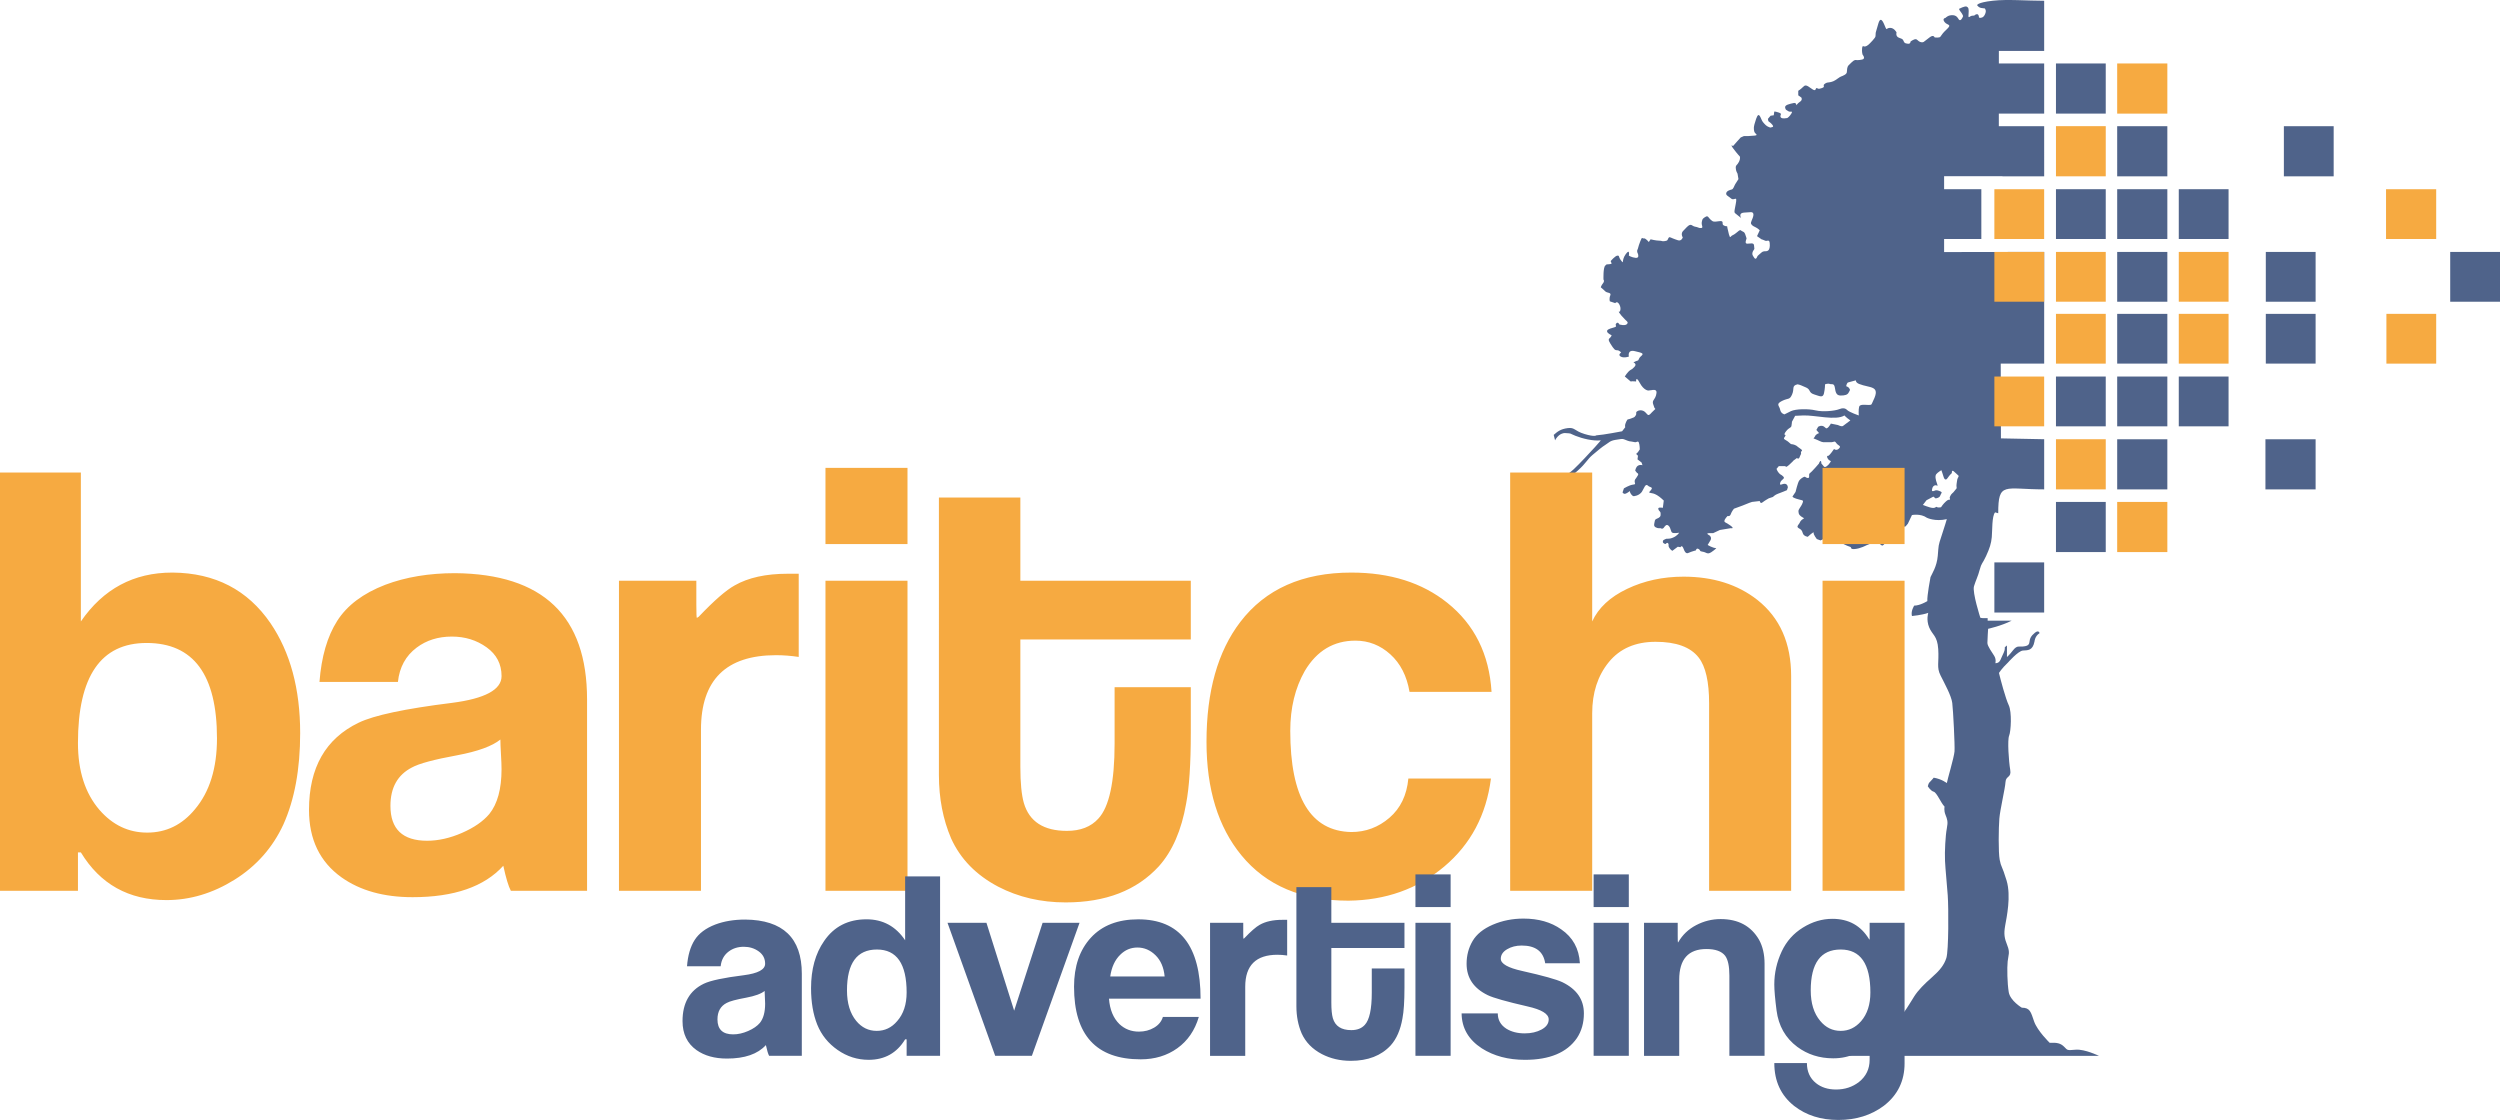
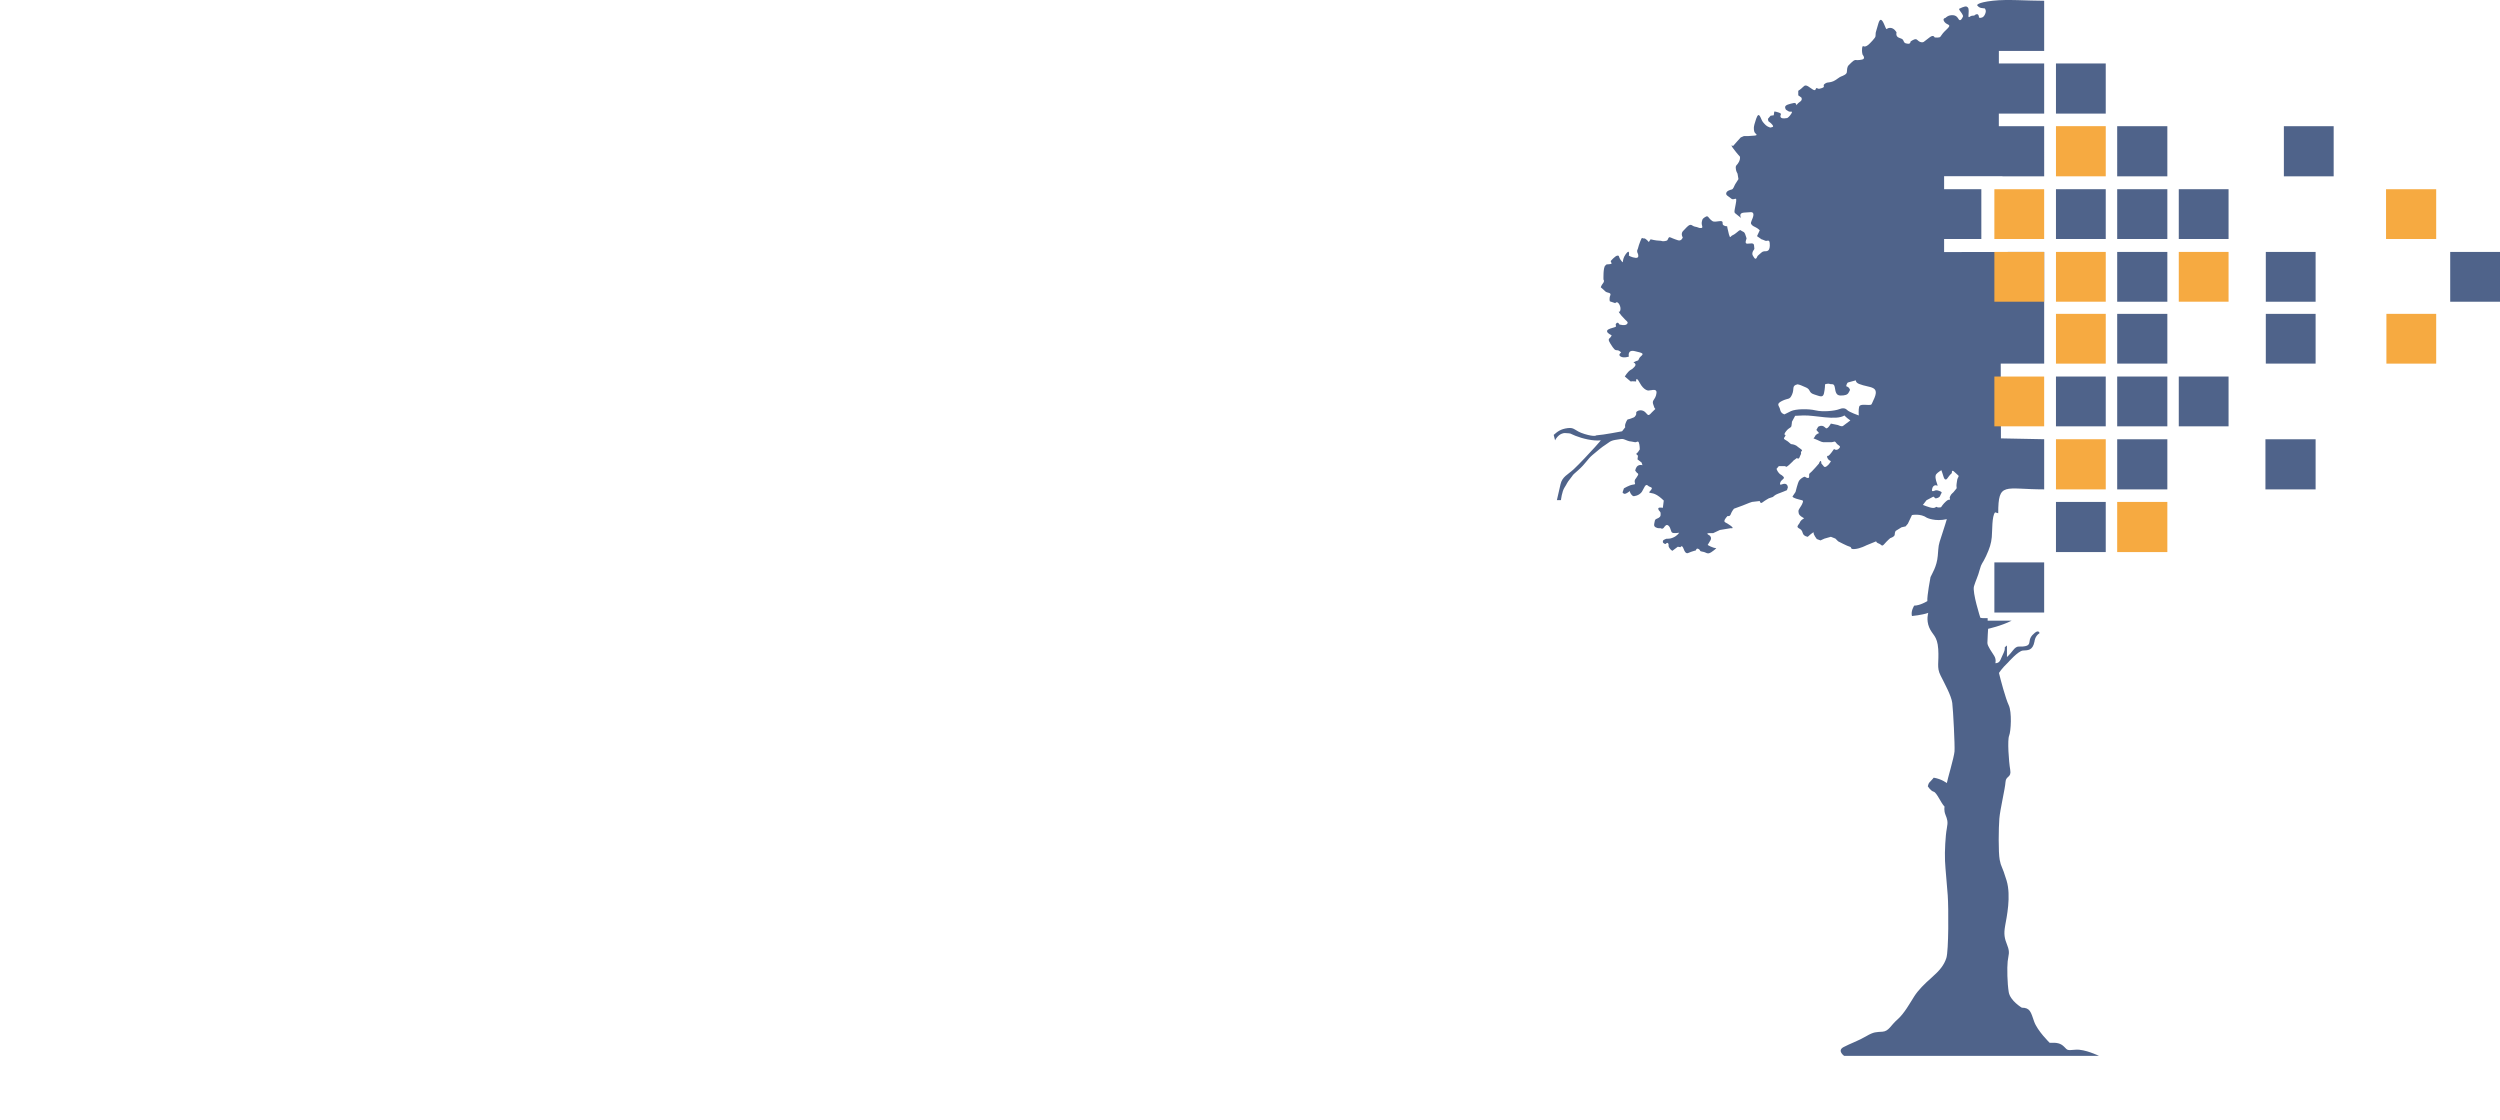
<svg xmlns="http://www.w3.org/2000/svg" version="1.1" id="Calque_1" width="379.652" height="170.079" viewBox="0 0 379.652 170.079" style="overflow:visible;enable-background:new 0 0 379.652 170.079;" xml:space="preserve">
  <g>
    <path style="fill-rule:evenodd;clip-rule:evenodd;fill:#4F638A;" d="M280.055,160.345h38.697c0,0-2.146-1.045-3.523-0.937   c-1.377,0.11-1.21,0.11-1.76-0.439c-0.551-0.55-1.1-0.66-2.202-0.605c0,0-1.87-1.814-2.366-3.245   c-0.494-1.429-0.605-2.091-1.869-2.091c0,0-1.762-1.044-1.983-2.363c-0.22-1.32-0.272-3.687-0.162-4.677   c0.11-0.988,0.384-1.319-0.058-2.421c-0.437-1.101-0.548-1.705-0.328-2.971c0.221-1.264,0.935-4.51,0.221-6.876   c-0.716-2.364-0.826-1.979-1.044-3.134c-0.223-1.155-0.167-4.896-0.056-6.272c0.108-1.375,0.879-4.564,0.935-5.555   c0.055-0.991,0.935-0.604,0.714-1.872c-0.222-1.264-0.441-4.51-0.163-5.169c0.274-0.66,0.439-3.576-0.059-4.622   c-0.492-1.043-1.264-3.961-1.484-4.896c0,0,0.386-0.66,1.376-1.596c0,0,1.541-1.759,2.256-1.813   c0.717-0.055,1.486,0.055,1.763-1.375c0,0,0.054-0.825,0.77-1.266c0,0-0.109-0.552-0.716-0.055   c-0.605,0.495-0.771,0.879-0.825,1.429c-0.054,0.551-0.551,0.605-1.046,0.66s-0.824-0.219-1.43,0.552   c-0.604,0.77-0.936,1.043-0.936,1.043s0-0.878,0-1.758l-0.33,0.273c0,0,0.055,0.386-0.165,0.827   c-0.222,0.438-0.331,0.767-0.496,1.099c-0.163,0.329-0.386,0.496-0.77,0.496c0,0,0.166-0.551-0.164-1.101   c-0.332-0.552-1.045-1.486-1.045-1.979c0-0.498,0.109-2.146,0.109-2.146s1.988-0.431,3.575-1.235h-3.646v-0.39   c-0.523,0.031-0.952,0.009-1.114-0.062c0,0-1.237-3.85-0.962-4.768c0.274-0.917,0.596-1.468,0.87-2.521   c0.276-1.055,0.414-0.87,0.963-2.063c0.551-1.192,0.781-1.924,0.871-2.886c0.093-0.962,0-3.209,0.504-3.759l0.474,0.135   c0-4.849,0.939-3.624,6.978-3.624v-7.616l-6.567-0.129l-0.031-11.353h5.754h0.813h0.031c0-19.527,0,1.808,0-16.964   c-5.093,0-10.111,0.022-15.197,0.022v-1.982h5.654v-7.561h-5.654v-1.982h8.859v0.021h6.338V19.16h-0.845v0.002h-6.04v-1.907h6.885   V9.639h-6.88l0.001-1.905h6.879V0.118c-2.623,0-5.564-0.258-7.771-0.01c-2.477,0.276-2.407,0.687-2.407,0.687   s0.207,0.346,0.617,0.415c0.414,0.068,0.553,0.068,0.553,0.068s0.203,0.273,0.137,0.548c-0.068,0.278-0.207,0.689-0.551,0.826   c-0.344,0.139-0.48,0-0.48,0s0-0.619-0.413-0.479c-0.413,0.134-0.069,0.207-0.55,0.207c-0.483,0-0.688,0.616-0.619-0.207   c0.067-0.828,0-1.032-0.276-1.17s-1.169,0.342-1.169,0.342s0,0.137,0.274,0.481c0.275,0.347,0.346,0.619,0.346,0.619   s-0.208,0.618-0.481,0.618c-0.274,0-0.274-0.684-1.032-0.756c-0.757-0.067-1.168,0.414-1.168,0.414s-0.551,0.07-0.138,0.62   c0.411,0.549,1.237,0.274,0.273,1.168c-0.962,0.893-0.756,1.1-1.1,1.167c-0.345,0.069-0.688,0-0.688,0s-0.137-0.481-0.756,0   c-0.619,0.483-0.895,0.688-0.895,0.688s-0.207,0.138-0.55,0c-0.344-0.134-0.411-0.413-0.689-0.413   c-0.275,0-0.755,0.346-0.755,0.346s0,0.41-0.413,0.342c-0.411-0.069-0.479-0.069-0.618-0.342c-0.138-0.277-0.069-0.346-0.689-0.552   c-0.617-0.205-0.411-0.824-0.411-0.824s-0.346-0.689-0.963-0.689c-0.619,0-0.481,0.413-0.688,0   c-0.207-0.412-0.688-2.061-1.102-0.688c-0.412,1.377-0.412,1.445-0.412,1.445c-0.069,0.551,0.139,0.482-0.481,1.17   c-0.619,0.686-0.827,0.822-1.101,0.895c-0.276,0.069-0.413-0.278-0.482,0.273c-0.065,0.549,0.069,0.961,0.069,0.961   s0.549,0.621-0.069,0.758c-0.619,0.136-0.961,0.068-0.961,0.068s-0.206-0.068-0.621,0.343c-0.412,0.414-0.618,0.484-0.687,0.964   c-0.069,0.483,0.068,0.688-0.411,0.962c-0.483,0.276-0.483,0.138-1.032,0.55c-0.551,0.413-0.826,0.482-1.17,0.551   c-0.344,0.068-0.481,0-0.827,0.274c-0.342,0.274,0.207,0.41-0.409,0.619c-0.621,0.208-0.482,0.07-0.761,0   c-0.272-0.068,0,0.688-0.823,0.07c-0.824-0.62-0.963-0.551-1.307-0.206c-0.344,0.343-0.687,0.547-0.687,0.547v0.688l0.479,0.345   c0,0,0.208,0.344-0.205,0.62c-0.411,0.275-0.55,0.549-0.55,0.549s-0.01-0.435-0.414-0.345c-0.617,0.139-1.375,0.276-1.305,0.688   c0.068,0.413,0.206,0.343,0.48,0.549c0.276,0.208,0.757-0.136,0.48,0.345c-0.273,0.481-0.618,0.688-0.618,0.688   s-0.894,0.208-1.03-0.137c-0.137-0.342,0.343-0.48-0.275-0.687c-0.618-0.208-0.688-0.14-0.688-0.14l-0.071,0.553l-0.48,0.067   l-0.412,0.48l0.069,0.346l0.343,0.274c0,0,0.621,0.55,0.276,0.618c-0.345,0.07-0.207,0.139-0.552,0   c-0.344-0.134-0.549-0.343-0.892-0.755c-0.346-0.412-0.554-1.857-1.032-0.482c-0.482,1.376-0.342,1.583-0.277,1.926   c0.07,0.344,0.756,0.551,0,0.618c-0.755,0.069-0.961,0.069-0.961,0.069h-0.621l-0.48,0.208l-0.62,0.685l-0.549,0.621   c0,0-0.549-0.412,0.068,0.414c0.619,0.824,0.963,1.167,0.963,1.167s0.138,0.276-0.135,0.825c-0.277,0.551-0.482,0.412-0.482,0.894   c0,0.482,0.273,0.894,0.273,0.894l0.139,0.825c0,0-0.277,0.414-0.482,0.757c-0.205,0.343-0.275,0.756-0.549,0.823   c-0.273,0.07-0.758,0.208-0.825,0.553c-0.069,0.342,0.273,0.413,0.756,0.825c0.482,0.412,0.962-0.621,0.688,0.826   c-0.275,1.443-0.275,1.237,0.135,1.581c0.414,0.342,0.688,0.548,0.688,0.548s-0.481-0.755,0.412-0.824   c0.896-0.068,1.034-0.068,1.034-0.068s0.483-0.07,0.41,0.482c-0.067,0.55-0.48,1.03-0.342,1.306   c0.138,0.272,0.479,0.412,0.757,0.549c0.275,0.136,0.55,0.414,0.55,0.414l-0.412,0.892l0.687,0.48c0,0,0.275,0.07,0.551,0.207   c0.274,0.138,0.619-0.276,0.688,0.346c0.068,0.618-0.068,0.892-0.068,0.892s-0.07,0.275-0.345,0.343   c-0.274,0.071-0.481-0.068-0.825,0.208c-0.346,0.274-0.618,0.551-0.618,0.551s-0.206,0.687-0.483,0.271   c-0.274-0.41-0.342-0.478-0.274-0.822c0.069-0.344,0.345-0.414,0.274-0.688c-0.064-0.276,0.07-0.688-0.411-0.688   c-0.482,0-0.963,0.208-0.895-0.274c0.069-0.481,0.208-0.345,0.069-0.688c-0.138-0.344-0.138-0.688-0.484-0.825   c-0.342-0.139-0.342-0.344-0.614-0.139c-0.277,0.206-0.621,0.552-0.965,0.69c-0.343,0.136-0.343,0.616-0.552-0.138   c-0.206-0.757-0.274-1.24-0.274-1.24s-0.205,0.07-0.549-0.137c-0.345-0.204,0.205-0.756-0.689-0.618   c-0.894,0.138-0.894,0.067-1.238-0.207c-0.342-0.277-0.411-0.686-0.755-0.482c-0.344,0.206-0.55,0.275-0.62,0.827   c-0.067,0.548,0.276,0.825-0.067,0.893c-0.344,0.067-0.481-0.137-0.963-0.206c-0.48-0.07-0.551-0.621-1.239,0.069   c-0.687,0.688-0.687,0.688-0.755,0.961c-0.068,0.277,0.138,0.619,0.138,0.619s-0.206,0.619-0.757,0.412   c-0.55-0.207-0.274-0.068-0.757-0.274c-0.483-0.206-0.55-0.275-0.687,0c-0.141,0.274-0.07,0.343-0.552,0.412   c-0.481,0.069-0.344-0.069-0.825-0.069s-1.307-0.207-1.307-0.207l-0.274,0.413c0,0-0.482-0.619-0.755-0.549   c-0.277,0.067-0.21-0.412-0.552,0.481c-0.344,0.894-0.274,0.962-0.414,1.237c-0.138,0.276,0.07,0.618,0.07,0.618   s0.275,0.688-0.345,0.617c-0.619-0.067-1.031-0.341-1.031-0.341s0.205-1.169-0.483-0.207c-0.687,0.963-0.204,1.582-0.687,0.963   c-0.48-0.619-0.207-0.756-0.55-0.756c-0.344,0-1.031,0.824-1.031,0.824c0,0.277,0.41,0.411-0.207,0.481   c-0.619,0.07-0.275-0.07-0.619,0.207c-0.345,0.276-0.275,2.13-0.275,2.13s0.207,0.207-0.069,0.552   c-0.274,0.343-0.343,0.619-0.343,0.619s0.412,0.341,0.688,0.619c0.276,0.274,0.962,0.137,0.755,0.618   c-0.204,0.481-0.066,0.893-0.066,0.893l0.825,0.276c0,0,0.276-0.412,0.618,0.206c0.344,0.618,0.068,1.101,0.068,1.101   s-0.481-0.274,0.275,0.62c0.757,0.893,1.102,0.893,0.824,1.237c-0.274,0.342-1.168,0.07-1.168,0.07s-0.205-0.482-0.48-0.139   c-0.277,0.344,0.345,0.411-0.415,0.619c-0.754,0.206-1.029,0.345-0.96,0.62c0.067,0.274,0.686,0.548,0.686,0.548   c-0.207,0.621-0.755,0.345-0.207,1.239c0.552,0.893,0.69,1.033,1.035,1.033c0.342,0,0.617,0.342,0.617,0.342   s-0.55,0.342-0.069,0.619c0.482,0.273,1.239,0,1.239,0s-0.277-1.101,0.896-0.826c1.166,0.276,1.442,0.344,0.961,0.755   c-0.48,0.414-0.274,0.622-0.551,0.689c-0.274,0.069-0.617,0.275-0.617,0.275s0.617,0.206,0.136,0.688   c-0.481,0.481-0.206,0.207-0.619,0.481c-0.411,0.275-0.825,0.962-0.825,0.962l0.894,0.758c0.276-0.07,0.826,0,0.826,0   s-0.068-0.963,0.552,0.205c0.62,1.17,1.306,1.17,1.306,1.17l0.551-0.069c0,0,0.757-0.207,0.688,0.413   c-0.069,0.62-0.275,0.825-0.483,1.17c-0.204,0.34,0.071,0.754,0.138,1.03c0.07,0.273,0.346,0.136-0.066,0.48   c-0.414,0.344-0.69,0.896-0.966,0.62c-0.273-0.276-0.341-0.412-0.616-0.55c-0.276-0.138-0.688-0.138-0.963,0.067   c-0.277,0.206,0,0.276-0.207,0.62s-0.274,0.276-0.758,0.482c-0.479,0.206-0.412-0.067-0.688,0.483   c-0.273,0.547-0.138,0.822-0.138,0.822l-0.481,0.619c0,0-2.819,0.55-3.92,0.619c0,0-0.205,0.274-1.788-0.206   c-1.581-0.481-1.443-1.032-2.544-0.895c-1.1,0.138-1.583,0.551-2.133,1.031l0.207,0.825c0,0,0.55-1.168,1.581-1.099   c1.031,0.068,0.481,0,1.515,0.412c1.031,0.414,2.683,0.826,3.851,0.688c0,0-0.207,0.276-0.894,1.032   c-0.688,0.754-2.342,2.544-3.232,3.368c-0.895,0.825-1.722,1.101-1.994,2.269c-0.276,1.17-0.551,2.407-0.551,2.407h0.619   c0,0,0.137-1.304,0.549-1.926c0.413-0.616,0.276-0.616,0.896-1.375c0.618-0.754,0-0.207,1.168-1.238   c1.17-1.03,1.376-1.649,2.201-2.336c0.824-0.687,1.376-1.168,1.926-1.513c0.551-0.343,0.688-0.616,1.514-0.755   c0.824-0.138,1.1-0.206,1.376-0.069c0.273,0.137,0.755,0.275,0.755,0.275s0.551,0.067,0.828,0.138   c0.272,0.069,0.48-0.276,0.617,0.069c0.139,0.343,0.139,1.031,0.139,1.031l-0.275,0.411l-0.276,0.276l0.276,0.274l-0.07,0.551   l0.619,0.48l0.137,0.414c0,0-0.342-0.138-0.686,0.068c-0.345,0.206-0.415,0.755-0.415,0.755l0.277,0.346   c0,0,0.274,0.069,0.138,0.343c-0.138,0.274-0.415,0.621-0.415,0.621s-0.137,0.205-0.065,0.479c0.065,0.274,0.136,0.274-0.346,0.343   c-0.482,0.069-1.307,0.552-1.307,0.552l-0.207,0.617c0,0,0.14,0.275,0.412,0.206c0.274-0.066,0.688-0.411,0.688-0.411   c0.068,0.48,0.413,0.687,0.413,0.687s0,0.207,0.618,0c0.619-0.207,0.826-0.617,0.826-0.617l0.412-0.758c0,0,0.207-0.412,0.48-0.137   c0.277,0.273,0.757,0.206,0.551,0.551c-0.206,0.344-0.551,0.479-0.206,0.549c0.344,0.07,0.552,0.07,1.033,0.344   c0.479,0.276,1.031,0.826,1.031,0.826l-0.14,1.099c-0.412-0.068-0.756-0.068-0.687,0.206c0.068,0.276,0.344,0.344,0.344,0.62   c0,0.275,0.069,0.48-0.275,0.687c-0.343,0.207-0.551,0.137-0.618,0.552c-0.07,0.413-0.208,0.687,0.137,0.893   c0.344,0.206,0.757,0.137,0.757,0.137s0.275,0.208,0.482-0.069c0.206-0.274,0.412-0.617,0.757-0.274   c0.343,0.343,0.273,0.894,0.55,1.031c0.275,0.138,1.031,0,1.031,0s-0.275,0.481-0.963,0.756c-0.687,0.274-0.827,0.068-1.101,0.207   c-0.274,0.138-0.414,0.138-0.414,0.413c0,0.274,0.414,0.344,0.414,0.344s0.273-0.344,0.414-0.07c0.137,0.276-0.07,0.276,0.137,0.62   c0.205,0.344,0.481,0.48,0.481,0.48l0.825-0.619l0.412,0.069c0,0,0.207-0.48,0.481,0.276c0.275,0.757,0.549,0.688,0.826,0.549   c0.274-0.138,1.03-0.343,1.03-0.343s0.067-0.413,0.412-0.206c0.346,0.206,0.07,0.343,0.619,0.411   c0.55,0.069,0.688,0.482,1.308,0.069c0.618-0.412,0.756-0.617,0.756-0.617c-0.55,0-1.306-0.482-1.306-0.482   s0.138-0.208,0.414-0.689c0.272-0.479-0.139-0.757-0.139-0.757s-0.688-0.342-0.07-0.342c0.619,0,0.619,0,0.619,0l1.031-0.483   l1.651-0.274c0,0,0.688,0.137-0.067-0.412c-0.757-0.55-0.896-0.414-0.896-0.688c0-0.274,0.481-0.755,0.481-0.755   s0.348,0.136,0.482-0.274c0.139-0.415,0.482-0.826,0.482-0.826l1.307-0.481l1.031-0.413l0.413-0.139l1.169-0.136   c0,0,0.066,0.48,0.412,0.206c0.345-0.274,0.962-0.617,0.962-0.617l0.62-0.207c0,0,0.343-0.345,0.758-0.483   c0.412-0.136,1.375-0.547,1.375-0.547l0.138-0.416c0,0,0-0.48-0.413-0.548c-0.413-0.068-0.893,0.412-0.756-0.137   c0.137-0.55,0.824-0.62,0.479-0.964c-0.343-0.344-0.343-0.207-0.616-0.48c-0.278-0.276-0.415-0.688-0.415-0.688l0.345-0.414   c0,0,0.07,0,0.412,0c0.343,0,0.619,0,0.619,0s-0.068,0.346,0.552-0.206c0.617-0.55,0.617-0.618,0.617-0.618l0.552-0.412   c0,0,0.273,0.275,0.411-0.14c0.138-0.413,0.273-0.413,0.207-0.686c-0.069-0.275,0.48-0.207-0.139-0.621   c-0.618-0.411-0.343-0.343-0.825-0.549s-0.412,0.069-0.823-0.343c-0.414-0.413-0.965-0.482-0.759-0.757   c0.207-0.275,0.207-0.413,0.207-0.413s-0.413,0.069,0.069-0.55c0.482-0.619,0.756-0.481,0.823-0.824   c0.07-0.344,0.07-0.617,0.07-0.617l0.482-0.897c0,0-0.553,0,1.237-0.068c1.788-0.069,4.95,0.824,6.26,0   c0,0,0.205,0.276,0.894,0.756l-1.101,0.826c0,0-0.137,0.134-0.481,0c-0.344-0.138-0.274-0.138-0.688-0.205   c-0.414-0.072-0.688-0.139-0.688-0.139s-0.482,0.893-0.759,0.688c-0.275-0.209-0.275-0.275-0.549-0.343   c-0.273-0.07-0.62,0.134-0.62,0.134l-0.274,0.484l0.412,0.482c0,0-0.481,0.137-0.618,0.48c-0.138,0.345-0.413,0.276,0,0.414   c0.412,0.138,0.964,0.481,1.237,0.481c0.274,0,0.965,0,1.308,0c0.344,0,0.412-0.276,0.688,0.137   c0.276,0.413,0.824,0.413,0.411,0.824c-0.411,0.414-0.755,0.071-0.755,0.071c-0.55,0.823-0.827,1.029-0.827,1.029   s-0.412-0.067-0.136,0.413c0.276,0.483,0.619,0.276,0.413,0.55c-0.206,0.276-0.206,0.345-0.551,0.619c-0.346,0.276-0.481,0-0.481,0   l-0.343-0.411c0,0,0-0.688-0.275-0.208c-0.276,0.483,0.275-0.205-0.621,0.826c-0.894,1.031-0.962,0.826-0.962,1.1   c0,0.275,0.068,0.549-0.274,0.482c-0.345-0.07-0.274-0.275-0.552-0.14c-0.275,0.14-0.48,0.277-0.688,0.551   c-0.204,0.275-0.55,1.72-0.55,1.72l-0.413,0.619c0,0-0.273,0.138,0.552,0.412c0.824,0.276,1.1,0.138,0.963,0.55   c-0.139,0.414-0.274,0.55-0.481,0.895c-0.205,0.34-0.205,0.34-0.138,0.756c0.067,0.413,0.825,0.754,0.825,0.754   c-0.688,0.414-0.55,0.552-0.758,0.828c-0.204,0.274-0.411,0.48-0.067,0.686c0.345,0.208,0.48,0.274,0.619,0.757   c0.137,0.482,0.756,0.55,0.756,0.55s0.964-0.892,0.896-0.619c-0.069,0.273,0.479,0.963,0.479,0.963l0.555,0.205l0.615-0.276   l0.966-0.273l0.688,0.273l0.413,0.414c0,0,1.442,0.758,1.786,0.825c0.346,0.069-0.068,0.413,0.759,0.345   c0.824-0.069,1.716-0.55,1.716-0.55l1.515-0.62c0,0,0,0.206,0.412,0.344c0.414,0.139,0.414,0.551,0.826,0.07   c0.413-0.482,0.895-0.896,0.895-0.896s0.687-0.206,0.687-0.551c0-0.341,0.14-0.546,0.14-0.546l0.894-0.552l0.618-0.138l0.344-0.412   l0.619-1.307c0,0,1.309-0.275,2.271,0.412c0,0,1.238,0.62,3.025,0.207c0,0-0.343,1.168-0.825,2.614   c-0.48,1.442-0.412,1.306-0.55,2.956c-0.139,1.647-0.896,2.749-1.102,3.231c0,0-0.549,2.888-0.481,3.644c0,0-1.1,0.688-1.994,0.688   c0,0-0.55,0.825-0.344,1.58c0,0,1.513-0.138,2.477-0.479c0,0-0.344,1.031,0.137,2.199c0.48,1.169,1.239,1.239,1.377,3.3   c0.137,2.063-0.277,2.752,0.344,3.988c0.619,1.239,1.649,3.094,1.787,4.195c0.138,1.101,0.411,6.465,0.343,7.357   c-0.067,0.895-1.1,4.332-1.168,4.812c0,0-0.756-0.618-1.994-0.823c0,0-0.208,0.273-0.482,0.55   c-0.275,0.273-0.275,0.273-0.412,0.755c0,0,0.412,0.689,0.895,0.826c0.48,0.139,1.1,1.721,1.651,2.27c0,0-0.139,0.551,0.138,1.237   c0.273,0.688,0.411,1.031,0.205,2.064c-0.205,1.03-0.343,3.505-0.276,4.949c0.071,1.444,0.276,3.3,0.413,5.226   c0.138,1.926,0.138,8.389-0.206,9.49c-0.344,1.098-1.032,1.925-2.201,2.955c-1.169,1.031-2.063,1.926-2.682,2.889   c-0.617,0.962-1.513,2.613-2.544,3.507c-1.032,0.894-1.307,1.788-2.271,1.856c-0.963,0.068-1.308,0-2.478,0.688   c-1.166,0.688-2.404,1.102-3.438,1.65C278.929,159.562,280.055,160.345,280.055,160.345L280.055,160.345z M351.65,66.703h-7.62   v7.616h7.62V66.703L351.65,66.703z M302.867,93.025h7.561V85.41h-7.561V93.025L302.867,93.025z M351.65,47.662h-7.563v7.559h7.563   V47.662L351.65,47.662z M329.135,47.662h-7.617v7.559h7.617V47.662L329.135,47.662z M319.78,57.182h-7.56v7.559h7.56V57.182   L319.78,57.182z M329.135,57.182h-7.617v7.559h7.617V57.182L329.135,57.182z M338.431,57.182h-7.561v7.559h7.561V57.182   L338.431,57.182z M329.135,66.703h-7.617v7.616h7.617V66.703L329.135,66.703z M319.78,76.223h-7.56v7.617h7.56V76.223   L319.78,76.223z M379.652,45.817h-7.561v-7.56h7.561V45.817L379.652,45.817z M351.65,45.817h-7.563v-7.56h7.563V45.817   L351.65,45.817z M329.135,45.817h-7.617v-7.56h7.617V45.817L329.135,45.817z M319.78,36.296h-7.56v-7.561h7.56V36.296   L319.78,36.296z M329.135,36.296h-7.617v-7.561h7.617V36.296L329.135,36.296z M338.431,36.296h-7.561v-7.561h7.561V36.296   L338.431,36.296z M354.393,26.774h-7.562V19.16h7.562V26.774L354.393,26.774z M329.135,26.774h-7.617V19.16h7.617V26.774   L329.135,26.774z M319.78,17.254h-7.56V9.639h7.56V17.254L319.78,17.254z M297.458,72.28c0,0-0.11,0.219-0.166,0.439   c-0.055,0.219,0.108-0.882-0.107,0.385c-0.223,1.264,0.163,0.826-0.223,1.264c-0.383,0.44-0.273,0.387-0.495,0.552   c-0.222,0.164-0.384,0.604-0.384,0.604l0.054,0.383c0,0-0.164-0.163-0.605,0.223c-0.439,0.386-0.715,0.824-0.715,0.824   s0.055,0.111-0.385,0.111c-0.442,0-0.22-0.221-0.552,0c-0.329,0.219-1.155-0.111-1.87-0.386l0.551-0.715l1.045-0.55l0.328,0.274   c0,0,0.606-0.054,0.718-0.44c0.111-0.384,0.44-0.439-0.056-0.658c-0.494-0.221-0.716-0.11-0.716-0.11s-0.55,0.276-0.494-0.056   c0.054-0.329,0.111-0.603,0.44-0.715c0.33-0.109,0.551,0.33,0.33-0.275c-0.223-0.605-0.33-1.153-0.111-1.43   c0.222-0.275,0.771-0.604,0.771-0.604s0.275,0.769,0.329,0.989c0.057,0.221,0.275,0.716,0.606,0.221   c0.331-0.497,0.659-0.772,0.659-0.772s-0.056-0.547,0.277-0.273C297.018,71.837,297.458,72.28,297.458,72.28L297.458,72.28z    M282.271,63.092c0,0-1.428-0.494-1.76-0.825c-0.329-0.33-0.717-0.33-1.266-0.11c-0.552,0.22-2.364,0.441-3.522,0.164   c-1.154-0.275-3.025-0.22-3.74,0.11l-0.992,0.495c0,0-0.547-0.108-0.657-0.713c-0.109-0.604-0.716-0.826,0.274-1.321   c0.988-0.495,1.152-0.108,1.54-0.99c0.385-0.879-0.109-1.319,0.826-1.539c0.329,0.055,0.605,0.166,1.319,0.492   c0.717,0.332,0.33,0.772,1.212,1.046c0.881,0.277,1.32,0.548,1.484-0.164c0.164-0.715,0.164-1.375,0.164-1.375   s0.441-0.167,0.716-0.055c0.275,0.11,0.661-0.167,0.771,0.547c0.109,0.717,0.22,1.213,0.88,1.213c0.661,0,1.046-0.112,1.21-0.441   c0.165-0.331,0.329-0.385,0.055-0.715c-0.274-0.33-0.496-0.109-0.385-0.441c0.11-0.33,0.222-0.384,0.222-0.384l1.211-0.33   c0,0-0.057,0.33,0.495,0.551c1.649,0.664,3.315,0.187,2.143,2.531c-0.273,0.548-0.164,0.66-0.658,0.66   c-0.496,0-1.375-0.166-1.484,0.275C282.215,62.212,282.271,63.092,282.271,63.092L282.271,63.092z" />
-     <path style="fill:#F6AA41;" d="M272.004,135.275h-12.456V106.83c0-3.298-0.53-5.624-1.59-6.979   c-1.237-1.591-3.416-2.386-6.538-2.386c-3.062,0-5.433,1.031-7.111,3.092c-1.679,2.062-2.518,4.653-2.518,7.774v26.943h-12.456   V71.759h12.456v22.614c0.942-2.062,2.709-3.71,5.301-4.946c2.591-1.237,5.447-1.855,8.568-1.855c4.477,0,8.216,1.178,11.22,3.533   c3.416,2.709,5.124,6.566,5.124,11.572V135.275L272.004,135.275z M289.23,135.275h-3.707h-8.749V88.19h8.749h3.707v8.306v30.473   V135.275L289.23,135.275z M32.951,112.13c0-9.659-3.563-14.488-10.689-14.488c-6.95,0-10.424,5.065-10.424,15.194   c0,4.24,1.089,7.627,3.269,10.159c2.002,2.297,4.417,3.445,7.244,3.445c2.886,0,5.3-1.178,7.244-3.533   C31.833,120.257,32.951,116.665,32.951,112.13L32.951,112.13z M45.584,111.334c0,5.478-0.854,10.101-2.547,13.87   c-1.634,3.533-4.123,6.331-7.421,8.392c-3.312,2.062-6.758,3.092-10.336,3.092c-5.742,0-10.07-2.415-13-7.243h-0.442v5.83H0V71.759   h12.28v22.614l0,0c3.401-4.946,8.024-7.421,13.87-7.421l0,0h0.088c6.419,0.06,11.366,2.621,14.841,7.687   C44.083,99.055,45.584,104.621,45.584,111.334L45.584,111.334z M75.989,112.306c-1.237,1.001-3.416,1.797-6.537,2.386   c-3.534,0.647-5.831,1.266-6.891,1.855c-2.18,1.118-3.269,3.062-3.269,5.83c0,3.533,1.855,5.3,5.566,5.3   c1.708,0,3.475-0.396,5.3-1.192c1.826-0.795,3.209-1.752,4.152-2.871c1.236-1.531,1.855-3.798,1.855-6.802   c0-0.53-0.03-1.296-0.088-2.297C76.018,113.514,75.989,112.778,75.989,112.306L75.989,112.306z M89.151,135.275H77.579   c-0.354-0.647-0.736-1.914-1.148-3.799c-2.886,3.181-7.48,4.771-13.782,4.771c-4.358,0-7.951-1.001-10.777-3.004   c-3.298-2.355-4.947-5.771-4.947-10.247c0-6.42,2.518-10.836,7.553-13.251c2.312-1.119,7.024-2.12,14.135-3.004   c5.035-0.647,7.553-2.002,7.553-4.063c0-1.825-0.751-3.283-2.268-4.373c-1.516-1.089-3.268-1.634-5.285-1.634   c-2.076,0-3.858,0.56-5.345,1.679c-1.649,1.236-2.606,2.974-2.842,5.212H48.515c0.294-3.828,1.192-6.92,2.694-9.276   c1.502-2.355,3.932-4.181,7.289-5.477c3.122-1.178,6.655-1.767,10.601-1.767c13.369,0.117,20.053,6.508,20.053,19.17V135.275   L89.151,135.275z M121.293,99.762c-1.178-0.177-2.327-0.265-3.446-0.265c-7.597,0-11.396,3.77-11.396,11.308v24.47H93.996V88.19   h11.75v3.622c0,1.354,0.03,2.031,0.088,2.031c0.059-0.059,0.147-0.117,0.265-0.176c2.355-2.475,4.182-4.064,5.477-4.771   c2.061-1.179,4.741-1.768,8.039-1.768c0.53,0,1.089,0,1.679,0V99.762L121.293,99.762z M137.813,135.275h-12.456V88.19h12.456   V135.275L137.813,135.275z M137.813,82.625h-12.456V71.052h12.456V82.625L137.813,82.625z M180.836,111.334   c0,4.653-0.236,8.216-0.707,10.689c-0.707,4.063-2.091,7.244-4.152,9.541c-3.356,3.651-8.068,5.477-14.135,5.477   c-3.769,0-7.185-0.795-10.248-2.385c-3.356-1.768-5.742-4.211-7.155-7.332c-1.237-2.887-1.855-6.096-1.855-9.63V75.558h12.368   V88.19h25.884v8.922h-25.884v19.347c0,2.415,0.177,4.24,0.53,5.478c0.825,2.826,3.004,4.24,6.538,4.24   c2.061,0,3.651-0.619,4.77-1.855c1.649-1.767,2.474-5.565,2.474-11.396v-8.569h11.573V111.334L180.836,111.334z M226.508,105.063   h-12.456c-0.412-2.415-1.384-4.314-2.916-5.698c-1.53-1.384-3.298-2.076-5.3-2.076c-3.298,0-5.86,1.531-7.686,4.594   c-1.473,2.592-2.209,5.624-2.209,9.099c0,10.13,3.092,15.254,9.275,15.372c2.18,0,4.108-0.722,5.787-2.165   c1.679-1.442,2.636-3.431,2.871-5.963h12.544c-0.706,5.536-3.077,9.997-7.111,13.384c-4.034,3.386-8.878,5.108-14.532,5.168   c-7.067,0-12.485-2.297-16.254-6.891c-3.534-4.299-5.301-10.041-5.301-17.227c0-7.656,1.708-13.722,5.124-18.197   c3.827-5.007,9.452-7.51,16.872-7.51c5.891,0,10.749,1.531,14.577,4.594C223.917,94.844,226.154,99.35,226.508,105.063   L226.508,105.063z M289.23,82.625h-12.457V71.052h12.457V82.625L289.23,82.625z" />
-     <polygon style="fill-rule:evenodd;clip-rule:evenodd;fill:#F6AA41;" points="329.135,17.255 321.517,17.255 321.517,9.638    329.135,9.638 329.135,17.255  " />
    <polygon style="fill-rule:evenodd;clip-rule:evenodd;fill:#F6AA41;" points="319.781,26.775 312.221,26.775 312.221,19.159    319.781,19.159 319.781,26.775  " />
    <polygon style="fill-rule:evenodd;clip-rule:evenodd;fill:#F6AA41;" points="310.428,36.296 302.867,36.296 302.867,28.736    310.428,28.736 310.428,36.296  " />
    <polygon style="fill-rule:evenodd;clip-rule:evenodd;fill:#F6AA41;" points="369.962,36.296 362.346,36.296 362.346,28.736    369.962,28.736 369.962,36.296  " />
    <polygon style="fill-rule:evenodd;clip-rule:evenodd;fill:#F6AA41;" points="338.431,45.817 330.87,45.817 330.87,38.257    338.431,38.257 338.431,45.817  " />
    <polygon style="fill-rule:evenodd;clip-rule:evenodd;fill:#F6AA41;" points="319.781,45.817 312.221,45.817 312.221,38.257    319.781,38.257 319.781,45.817  " />
    <polygon style="fill-rule:evenodd;clip-rule:evenodd;fill:#F6AA41;" points="329.135,76.223 321.517,76.223 321.517,83.839    329.135,83.839 329.135,76.223  " />
    <polygon style="fill-rule:evenodd;clip-rule:evenodd;fill:#F6AA41;" points="319.781,66.703 312.221,66.703 312.221,74.319    319.781,74.319 319.781,66.703  " />
    <polygon style="fill-rule:evenodd;clip-rule:evenodd;fill:#F6AA41;" points="310.428,57.182 302.867,57.182 302.867,64.742    310.428,64.742 310.428,57.182  " />
-     <polygon style="fill-rule:evenodd;clip-rule:evenodd;fill:#F6AA41;" points="338.431,47.661 330.87,47.661 330.87,55.221    338.431,55.221 338.431,47.661  " />
    <polygon style="fill-rule:evenodd;clip-rule:evenodd;fill:#F6AA41;" points="319.781,47.661 312.221,47.661 312.221,55.221    319.781,55.221 319.781,47.661  " />
    <polygon style="fill-rule:evenodd;clip-rule:evenodd;fill:#F6AA41;" points="369.962,47.661 362.401,47.661 362.401,55.221    369.962,55.221 369.962,47.661  " />
    <polygon style="fill-rule:evenodd;clip-rule:evenodd;fill:#F6AA41;" points="310.428,45.817 302.867,45.817 302.867,38.257    310.428,38.257 310.428,45.817  " />
-     <path style="fill:#4F638A;" d="M116.118,150.486c-0.531,0.43-1.465,0.771-2.805,1.023c-1.516,0.277-2.501,0.543-2.956,0.796   c-0.935,0.479-1.402,1.313-1.402,2.501c0,1.516,0.796,2.274,2.388,2.274c0.732,0,1.49-0.171,2.274-0.512   c0.782-0.342,1.376-0.752,1.781-1.232c0.53-0.656,0.796-1.63,0.796-2.918c0-0.227-0.013-0.556-0.038-0.985   C116.131,151.003,116.118,150.688,116.118,150.486L116.118,150.486z M121.765,160.339H116.8c-0.152-0.278-0.316-0.821-0.493-1.63   c-1.238,1.364-3.209,2.046-5.912,2.046c-1.87,0-3.411-0.429-4.624-1.288c-1.415-1.011-2.122-2.476-2.122-4.396   c0-2.753,1.08-4.648,3.24-5.685c0.992-0.479,3.013-0.909,6.064-1.288c2.16-0.277,3.24-0.859,3.24-1.743   c0-0.783-0.322-1.408-0.973-1.876c-0.651-0.467-1.402-0.701-2.268-0.701c-0.891,0-1.655,0.24-2.293,0.72   c-0.708,0.531-1.118,1.276-1.219,2.236h-5.11c0.126-1.642,0.512-2.969,1.156-3.979c0.645-1.011,1.687-1.795,3.126-2.351   c1.339-0.505,2.855-0.758,4.548-0.758c5.735,0.051,8.603,2.792,8.603,8.225V160.339L121.765,160.339z M137.682,150.713   c0-4.346-1.503-6.519-4.51-6.519c-3.032,0-4.548,2.071-4.548,6.215c0,1.945,0.468,3.487,1.402,4.624   c0.834,1.011,1.87,1.516,3.108,1.516c1.238,0,2.274-0.492,3.108-1.479C137.202,153.985,137.682,152.533,137.682,150.713   L137.682,150.713z M142.76,160.339h-5.078v-2.502h-0.228c-1.257,2.072-3.101,3.108-5.54,3.108c-1.711,0-3.284-0.499-4.712-1.497   c-1.434-0.998-2.463-2.28-3.095-3.847c-0.625-1.566-0.941-3.41-0.941-5.533c0-2.88,0.663-5.268,1.983-7.162   c1.498-2.198,3.645-3.298,6.437-3.298c2.488,0,4.446,1.062,5.868,3.184l0,0v-9.702h5.306V160.339L142.76,160.339z M163.939,140.14   l-7.239,20.199h-5.571l-7.239-20.199h5.913l4.207,13.34l4.32-13.34H163.939L163.939,140.14z M176.862,148.288   c-0.126-1.364-0.587-2.438-1.383-3.222c-0.796-0.783-1.711-1.174-2.747-1.174c-1.011,0-1.882,0.366-2.615,1.099   c-0.808,0.783-1.313,1.882-1.516,3.297H176.862L176.862,148.288z M182.32,151.661h-13.909c0.126,1.668,0.657,2.956,1.592,3.865   c0.809,0.759,1.794,1.137,2.956,1.137c0.859,0,1.629-0.201,2.312-0.605s1.125-0.947,1.327-1.63h5.457   c-0.606,2.047-1.693,3.632-3.26,4.756c-1.566,1.124-3.423,1.687-5.571,1.687c-6.746,0-10.119-3.676-10.119-11.028   c0-3.107,0.853-5.59,2.558-7.446c1.706-1.857,4.1-2.786,7.182-2.786C179.162,139.609,182.32,143.626,182.32,151.661L182.32,151.661   z M195.47,145.105c-0.505-0.076-0.997-0.114-1.478-0.114c-3.259,0-4.889,1.617-4.889,4.851v10.498h-5.344V140.14h5.041v1.554   c0,0.581,0.013,0.871,0.038,0.871c0.025-0.024,0.063-0.051,0.114-0.075c1.01-1.062,1.793-1.744,2.348-2.047   c0.885-0.505,2.034-0.758,3.449-0.758c0.228,0,0.468,0,0.72,0V145.105L195.47,145.105z M213.282,150.069   c0,1.996-0.101,3.524-0.304,4.586c-0.303,1.743-0.896,3.107-1.78,4.093c-1.441,1.566-3.462,2.35-6.064,2.35   c-1.617,0-3.082-0.342-4.396-1.023c-1.44-0.758-2.464-1.807-3.07-3.146c-0.531-1.238-0.796-2.614-0.796-4.131V134.72h5.306v5.42   h11.104v3.827h-11.104v8.3c0,1.035,0.075,1.819,0.228,2.35c0.354,1.213,1.289,1.818,2.805,1.818c0.884,0,1.566-0.265,2.046-0.795   c0.708-0.758,1.062-2.388,1.062-4.89v-3.675h4.965V150.069L213.282,150.069z M220.293,160.339h-5.343V140.14h5.343V160.339   L220.293,160.339z M220.293,137.752h-5.343v-4.965h5.343V137.752L220.293,137.752z M240.531,153.897   c0,1.439-0.354,2.69-1.062,3.752c-1.517,2.197-4.144,3.297-7.883,3.297c-2.552,0-4.737-0.581-6.557-1.744   c-2.021-1.313-3.045-3.082-3.069-5.305h5.495c0,0.985,0.43,1.756,1.288,2.312c0.759,0.479,1.693,0.72,2.805,0.72   c0.985,0,1.838-0.195,2.559-0.587c0.72-0.392,1.08-0.903,1.08-1.535c0-0.834-1.074-1.491-3.222-1.971   c-3.184-0.732-5.192-1.301-6.025-1.705c-2.148-1.036-3.222-2.628-3.222-4.775c0-1.263,0.304-2.413,0.909-3.448   c0.606-1.036,1.63-1.864,3.069-2.483c1.441-0.618,2.994-0.928,4.662-0.928c2.273,0,4.182,0.543,5.723,1.63   c1.769,1.212,2.716,2.931,2.843,5.154h-5.269c-0.277-1.794-1.465-2.691-3.562-2.691c-0.858,0-1.604,0.189-2.235,0.568   s-0.947,0.859-0.947,1.44c0,0.758,1.086,1.377,3.259,1.856c3.158,0.708,5.191,1.276,6.102,1.706   C239.444,150.22,240.531,151.799,240.531,153.897L240.531,153.897z M247.353,160.339h-5.344V140.14h5.344V160.339L247.353,160.339z    M247.353,137.752h-5.344v-4.965h5.344V137.752L247.353,137.752z M267.97,160.339h-5.345v-12.203c0-1.415-0.214-2.413-0.644-2.993   c-0.53-0.683-1.479-1.023-2.843-1.023c-2.754,0-4.131,1.554-4.131,4.661v11.559h-5.344V140.14h5.116v1.895   c0,0.732,0.013,1.099,0.038,1.099c0-0.024,0.013-0.037,0.038-0.037c0.632-1.112,1.535-1.978,2.709-2.597   c1.176-0.618,2.42-0.929,3.733-0.929c2.678,0,4.623,1.049,5.837,3.146c0.556,1.01,0.834,2.223,0.834,3.638V160.339L267.97,160.339z    M284.038,150.713c0-4.346-1.503-6.519-4.51-6.519c-3.032,0-4.548,2.071-4.548,6.215c0,1.945,0.48,3.487,1.44,4.624   c0.833,1.011,1.869,1.516,3.107,1.516c1.213,0,2.248-0.492,3.107-1.479C283.571,153.985,284.038,152.533,284.038,150.713   L284.038,150.713z M289.23,161.476c0,2.678-1.049,4.826-3.14,6.442c-1.914,1.44-4.226,2.16-6.923,2.16   c-2.646,0-4.876-0.707-6.695-2.122c-2.015-1.592-3.025-3.765-3.025-6.519h4.952c0,1.289,0.455,2.299,1.358,3.032   c0.808,0.656,1.831,0.985,3.063,0.985c1.339,0,2.494-0.38,3.479-1.137c1.08-0.859,1.624-1.983,1.624-3.373v-3.108   c-0.38,0.91-1.074,1.617-2.085,2.123c-1.011,0.505-2.16,0.758-3.449,0.758c-2.071,0-3.89-0.581-5.457-1.743   c-1.793-1.34-2.842-3.184-3.146-5.533c-0.228-1.769-0.341-3.082-0.341-3.941c0-1.743,0.379-3.423,1.137-5.04   c0.714-1.517,1.781-2.716,3.216-3.601c1.427-0.884,2.918-1.326,4.465-1.326c2.482,0,4.34,1.036,5.584,3.107   c0.025,0,0.051,0.013,0.076,0.038c0-0.051,0-0.366,0-0.947v-1.592h5.306V161.476L289.23,161.476z" />
  </g>
</svg>